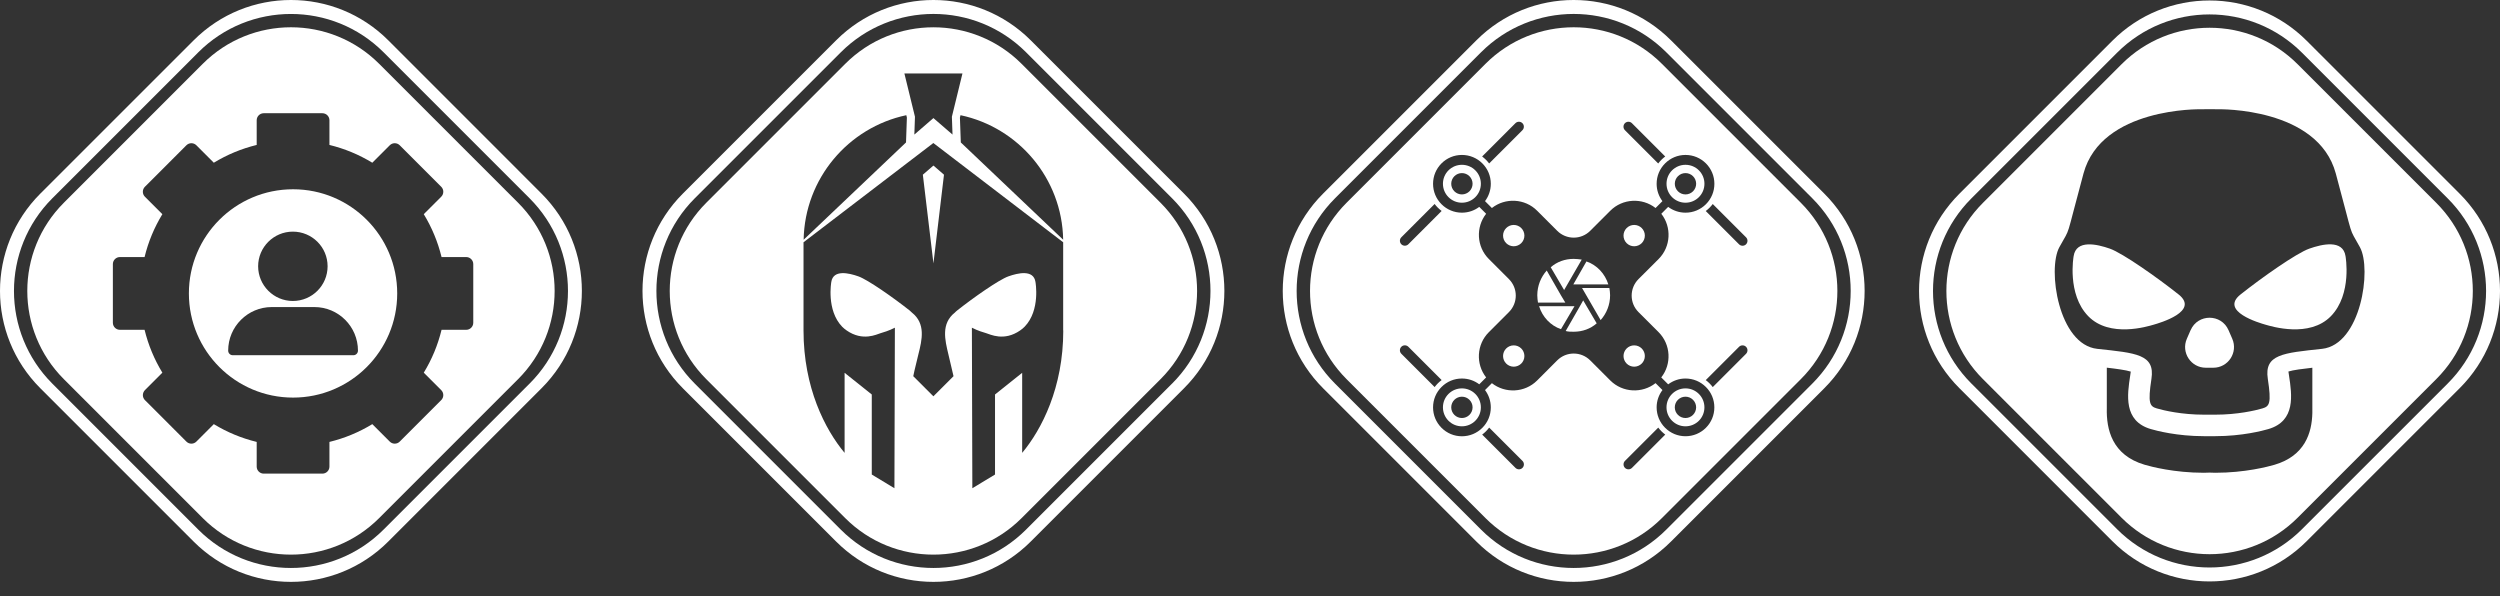
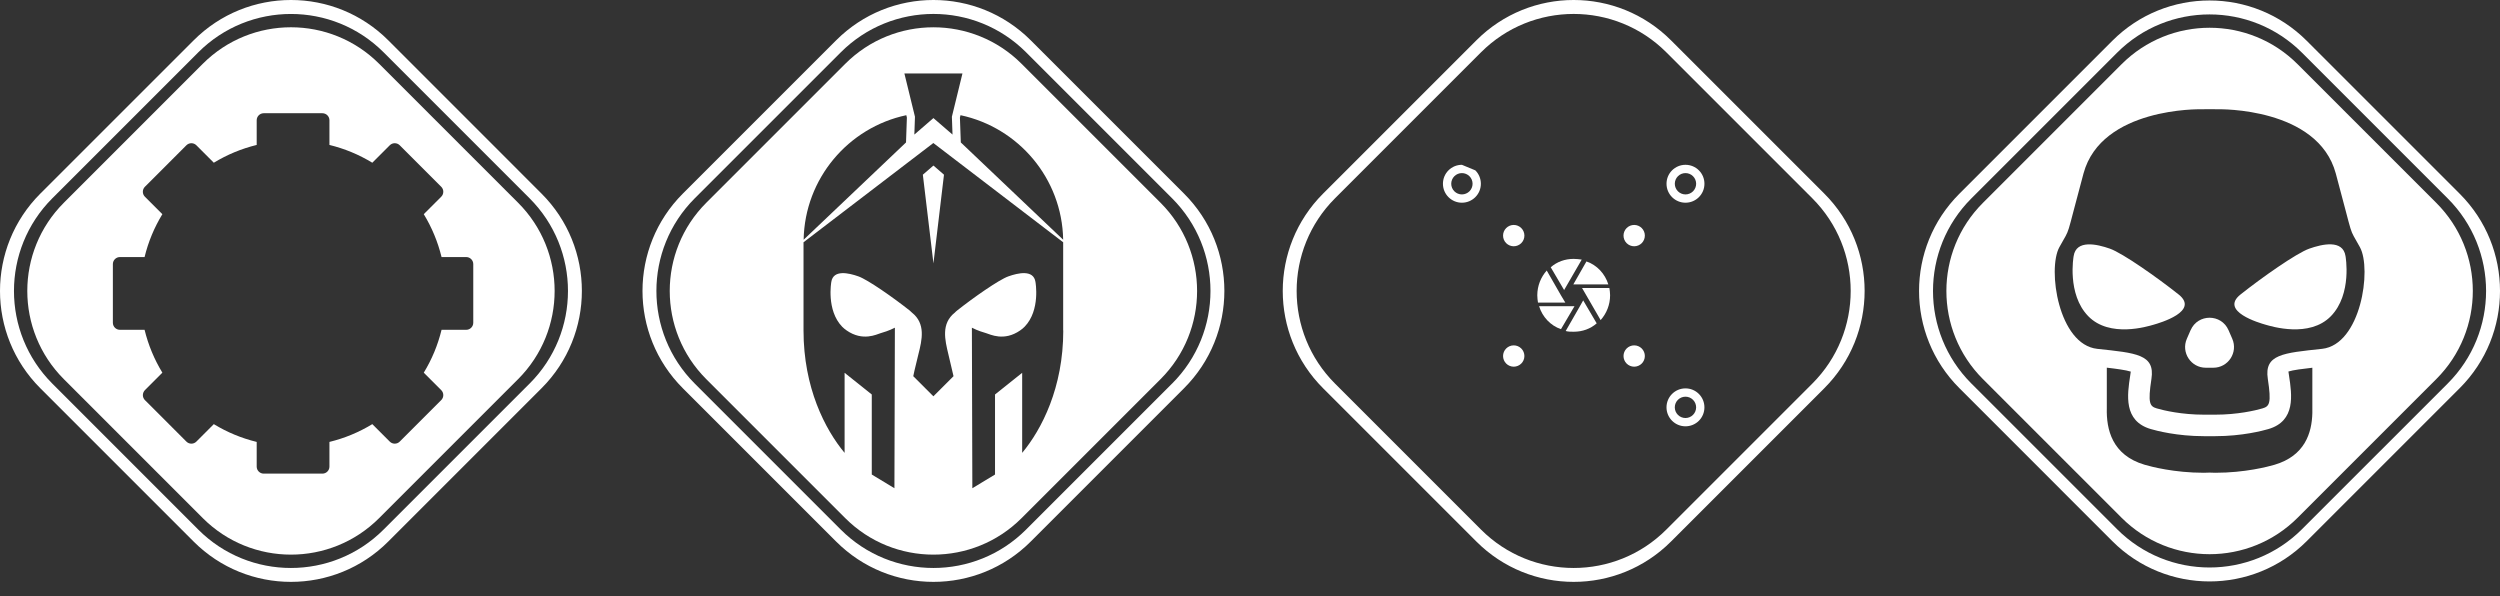
<svg xmlns="http://www.w3.org/2000/svg" width="130" height="31" viewBox="0 0 130 31" fill="none">
  <rect x="0" y="0" width="130" height="31" fill="#333333" stroke="none" />
  <path fill-rule="evenodd" clip-rule="evenodd" d="M127.908 10.078L119.947 2.118C117.157 -0.673 112.635 -0.673 109.844 2.118L101.884 10.078C99.093 12.869 99.093 17.391 101.884 20.181L109.844 28.142C112.635 30.932 117.157 30.932 119.947 28.142L127.908 20.181C130.698 17.391 130.698 12.869 127.908 10.078ZM127.284 19.939L119.705 27.517C117.048 30.174 112.743 30.174 110.087 27.517L102.508 19.939C99.852 17.282 99.852 12.977 102.508 10.321L110.087 2.742C112.743 0.086 117.048 0.086 119.705 2.742L127.284 10.321C129.94 12.977 129.94 17.282 127.284 19.939Z" fill="white" />
  <path fill-rule="evenodd" clip-rule="evenodd" d="M126.69 10.553L119.477 3.34C116.949 0.811 112.85 0.811 110.321 3.34L103.108 10.553C100.58 13.081 100.58 17.18 103.108 19.709L110.321 26.922C112.85 29.45 116.949 29.45 119.477 26.922L126.69 19.709C129.219 17.18 129.219 13.081 126.69 10.553ZM120.242 21.475C120.218 22.512 119.852 23.704 118.275 24.168C117.943 24.265 116.739 24.584 115.196 24.584C115.098 24.584 115.001 24.581 114.899 24.575C114.797 24.581 114.7 24.584 114.602 24.584C113.058 24.584 111.857 24.265 111.524 24.168C109.816 23.665 109.526 22.315 109.554 21.228V19.119C110.037 19.174 110.553 19.243 110.8 19.323C110.8 19.323 110.77 19.527 110.77 19.533C110.618 20.528 110.41 21.891 111.84 22.311C112.135 22.398 113.209 22.681 114.602 22.681H115.194C116.587 22.681 117.662 22.398 117.958 22.311C119.388 21.891 119.18 20.528 119.029 19.533C119.029 19.527 118.998 19.319 118.998 19.319C119.245 19.239 119.757 19.176 120.242 19.122V21.475ZM120.743 18.14C118.728 18.357 117.731 18.422 117.926 19.7C118.121 20.978 118.013 21.13 117.644 21.238C117.276 21.347 116.344 21.563 115.196 21.563H114.605C113.456 21.563 112.525 21.347 112.156 21.238C111.788 21.13 111.68 20.978 111.875 19.7C112.07 18.422 111.073 18.357 109.058 18.14C107.043 17.923 106.458 14.002 107.086 12.854C107.715 11.705 107.355 12.663 108.343 9.018C109.279 5.571 114.431 5.682 114.431 5.682L114.847 5.678H114.901H114.955L115.371 5.682C115.371 5.682 120.524 5.571 121.46 9.018C122.448 12.663 122.088 11.705 122.716 12.854C123.345 14.002 122.76 17.923 120.745 18.14H120.743Z" fill="white" />
  <path fill-rule="evenodd" clip-rule="evenodd" d="M113.911 17.168L113.716 17.616C113.406 18.327 113.926 19.122 114.702 19.122H115.092C115.867 19.122 116.387 18.327 116.078 17.616L115.883 17.168C115.508 16.307 114.288 16.307 113.913 17.168H113.911Z" fill="white" />
  <path fill-rule="evenodd" clip-rule="evenodd" d="M107.829 13.32C107.829 13.32 107.471 15.291 108.587 16.44C109.703 17.588 111.686 16.971 111.989 16.884C112.292 16.797 114.394 16.191 113.289 15.313C112.184 14.435 110.379 13.164 109.714 12.93C109.049 12.696 107.961 12.444 107.829 13.32Z" fill="white" />
  <path fill-rule="evenodd" clip-rule="evenodd" d="M121.967 13.319C121.967 13.319 122.324 15.291 121.209 16.439C120.093 17.588 118.11 16.97 117.807 16.884C117.504 16.797 115.402 16.19 116.507 15.313C117.612 14.435 119.417 13.164 120.082 12.93C120.756 12.691 121.835 12.444 121.967 13.319Z" fill="white" />
  <path fill-rule="evenodd" clip-rule="evenodd" d="M28.161 10.069L20.19 2.096C17.395 -0.699 12.864 -0.699 10.072 2.096L2.096 10.069C-0.699 12.864 -0.699 17.395 2.096 20.188L10.069 28.161C12.864 30.956 17.395 30.956 20.188 28.161L28.161 20.188C30.956 17.393 30.956 12.862 28.161 10.069ZM27.537 19.947L19.945 27.539C17.284 30.2 12.971 30.2 10.31 27.539L2.72 19.947C0.062 17.287 0.062 12.973 2.72 10.312L10.312 2.72C12.973 0.062 17.287 0.062 19.947 2.72L27.539 10.312C30.2 12.973 30.2 17.287 27.539 19.947H27.537Z" fill="white" />
  <path fill-rule="evenodd" clip-rule="evenodd" d="M26.942 10.544L19.716 3.318C17.183 0.785 13.077 0.785 10.544 3.318L3.319 10.544C0.786 13.077 0.786 17.182 3.319 19.715L10.544 26.941C13.077 29.474 17.183 29.474 19.716 26.941L26.942 19.715C29.474 17.182 29.474 13.077 26.942 10.544ZM24.61 16.784C24.61 16.985 24.445 17.15 24.244 17.15H22.961C22.769 17.939 22.459 18.686 22.036 19.379L22.944 20.287C23.087 20.43 23.087 20.662 22.944 20.805L20.786 22.963C20.643 23.106 20.411 23.106 20.268 22.963L19.36 22.055C18.665 22.478 17.917 22.788 17.131 22.98V24.263C17.131 24.465 16.966 24.629 16.765 24.629H13.714C13.513 24.629 13.348 24.465 13.348 24.263V22.98C12.562 22.788 11.812 22.478 11.118 22.055L10.211 22.963C10.068 23.106 9.836 23.106 9.693 22.963L7.535 20.805C7.466 20.736 7.429 20.643 7.429 20.547C7.429 20.452 7.468 20.357 7.535 20.287L8.443 19.379C8.02 18.684 7.71 17.936 7.518 17.15H6.235C6.033 17.15 5.869 16.985 5.869 16.784V13.733C5.869 13.532 6.033 13.367 6.235 13.367H7.518C7.71 12.578 8.02 11.831 8.443 11.137L7.535 10.23C7.392 10.087 7.392 9.855 7.535 9.712L9.693 7.554C9.836 7.411 10.068 7.411 10.211 7.554L11.118 8.462C11.814 8.039 12.562 7.729 13.348 7.537V6.254C13.348 6.052 13.513 5.888 13.714 5.888H16.765C16.966 5.888 17.131 6.052 17.131 6.254V7.537C17.917 7.729 18.667 8.039 19.36 8.462L20.268 7.554C20.411 7.411 20.643 7.411 20.786 7.554L22.944 9.712C23.087 9.855 23.087 10.087 22.944 10.23L22.036 11.137C22.459 11.833 22.769 12.581 22.961 13.367H24.244C24.445 13.367 24.61 13.532 24.61 13.733V16.784Z" fill="white" />
-   <path fill-rule="evenodd" clip-rule="evenodd" d="M15.239 9.842C12.247 9.842 9.822 12.266 9.822 15.258C9.822 18.251 12.247 20.675 15.239 20.675C18.231 20.675 20.655 18.251 20.655 15.258C20.655 12.266 18.231 9.842 15.239 9.842ZM15.228 12.045C16.225 12.045 17.035 12.849 17.035 13.846C17.035 14.842 16.227 15.651 15.228 15.651C14.229 15.651 13.423 14.836 13.423 13.846C13.423 12.856 14.231 12.045 15.228 12.045ZM18.374 18.472H12.104C11.972 18.472 11.865 18.365 11.865 18.233C11.865 16.981 12.884 15.967 14.132 15.967H16.348C17.601 15.967 18.614 16.985 18.614 18.233C18.614 18.365 18.508 18.472 18.376 18.472H18.374Z" fill="white" />
  <path fill-rule="evenodd" clip-rule="evenodd" d="M61.571 10.069L53.598 2.096C50.803 -0.699 46.273 -0.699 43.48 2.096L35.506 10.069C32.711 12.864 32.711 17.395 35.506 20.188L43.48 28.161C46.275 30.956 50.805 30.956 53.598 28.161L61.571 20.188C64.366 17.393 64.366 12.862 61.571 10.069ZM60.947 19.947L53.355 27.539C50.695 30.2 46.381 30.2 43.72 27.539L36.128 19.947C33.468 17.287 33.468 12.973 36.128 10.312L43.722 2.72C46.383 0.06 50.697 0.06 53.357 2.72L60.949 10.312C63.61 12.973 63.61 17.287 60.949 19.947H60.947Z" fill="white" />
  <path fill-rule="evenodd" clip-rule="evenodd" d="M60.349 10.544L53.123 3.319C50.59 0.786 46.484 0.786 43.952 3.319L36.726 10.544C34.193 13.077 34.193 17.183 36.726 19.716L43.952 26.942C46.484 29.474 50.59 29.474 53.123 26.942L60.349 19.716C62.882 17.183 62.882 13.077 60.349 10.544ZM55.285 12.466L49.962 7.407L49.916 6.114L49.947 5.99C52.958 6.629 55.227 9.275 55.285 12.464V12.466ZM47.791 3.819H50.048L49.498 6.07L49.531 6.998L48.538 6.14L47.546 6.998L47.578 6.07L47.028 3.819H47.793H47.791ZM47.128 5.99L47.158 6.114L47.113 7.407L41.789 12.466C41.848 9.277 44.116 6.631 47.128 5.99ZM55.29 17.189C55.29 20.156 54.169 22.329 53.153 23.549V19.386L51.741 20.513V24.675L50.562 25.388L50.538 17.04C50.835 17.196 51.179 17.296 51.277 17.324C51.485 17.382 52.202 17.77 53.051 17.181H53.056V17.176C53.134 17.122 53.21 17.062 53.279 16.99C54.113 16.132 53.844 14.661 53.844 14.661C53.745 14.009 52.941 14.191 52.436 14.371C51.94 14.546 50.592 15.495 49.767 16.149C49.721 16.184 49.687 16.219 49.654 16.253C48.926 16.828 49.136 17.673 49.318 18.433C49.492 19.157 49.583 19.562 49.583 19.562L48.536 20.608L47.49 19.562C47.49 19.562 47.57 19.155 47.754 18.433C47.949 17.664 48.144 16.828 47.418 16.253C47.388 16.219 47.351 16.184 47.306 16.149C46.48 15.495 45.132 14.546 44.636 14.371C44.133 14.193 43.328 14.009 43.228 14.661C43.228 14.661 42.961 16.132 43.793 16.99C43.863 17.062 43.938 17.122 44.017 17.176V17.181C44.017 17.181 44.019 17.181 44.021 17.181C44.87 17.77 45.59 17.382 45.795 17.324C45.893 17.296 46.237 17.196 46.534 17.04L46.51 25.388L45.332 24.675V20.513L43.919 19.386V23.549C42.901 22.329 41.783 20.156 41.783 17.189V12.598L48.534 7.437L55.285 12.598V17.189H55.29Z" fill="white" />
  <path fill-rule="evenodd" clip-rule="evenodd" d="M47.988 9.084L48.539 13.694L49.087 9.084L48.539 8.609L47.988 9.084Z" fill="white" />
  <path fill-rule="evenodd" clip-rule="evenodd" d="M94.864 10.069L86.891 2.096C84.096 -0.699 79.565 -0.699 76.773 2.096L68.799 10.069C66.004 12.864 66.004 17.395 68.799 20.188L76.773 28.161C79.568 30.956 84.098 30.956 86.891 28.161L94.864 20.188C97.659 17.393 97.659 12.862 94.864 10.069ZM94.24 19.947L86.648 27.539C83.988 30.2 79.674 30.2 77.013 27.539L69.421 19.947C66.76 17.287 66.76 12.973 69.421 10.312L77.013 2.72C79.674 0.06 83.988 0.06 86.648 2.72L94.24 10.312C96.901 12.973 96.901 17.287 94.24 19.947Z" fill="white" />
-   <path fill-rule="evenodd" clip-rule="evenodd" d="M76.019 8.57C75.757 8.57 75.508 8.672 75.321 8.858C75.135 9.044 75.033 9.291 75.033 9.556C75.033 10.1 75.475 10.541 76.019 10.541C76.563 10.541 77.005 10.1 77.005 9.556C77.005 9.293 76.903 9.044 76.717 8.858C76.53 8.672 76.283 8.57 76.019 8.57ZM76.411 9.948C76.311 10.047 76.171 10.11 76.019 10.11C75.872 10.11 75.731 10.052 75.627 9.948C75.523 9.844 75.464 9.703 75.464 9.556C75.464 9.408 75.523 9.267 75.627 9.163C75.731 9.059 75.872 9.001 76.019 9.001C76.166 9.001 76.307 9.059 76.411 9.163C76.515 9.267 76.574 9.408 76.574 9.556C76.574 9.709 76.511 9.848 76.411 9.948Z" fill="white" />
+   <path fill-rule="evenodd" clip-rule="evenodd" d="M76.019 8.57C75.757 8.57 75.508 8.672 75.321 8.858C75.135 9.044 75.033 9.291 75.033 9.556C75.033 10.1 75.475 10.541 76.019 10.541C76.563 10.541 77.005 10.1 77.005 9.556C77.005 9.293 76.903 9.044 76.717 8.858ZM76.411 9.948C76.311 10.047 76.171 10.11 76.019 10.11C75.872 10.11 75.731 10.052 75.627 9.948C75.523 9.844 75.464 9.703 75.464 9.556C75.464 9.408 75.523 9.267 75.627 9.163C75.731 9.059 75.872 9.001 76.019 9.001C76.166 9.001 76.307 9.059 76.411 9.163C76.515 9.267 76.574 9.408 76.574 9.556C76.574 9.709 76.511 9.848 76.411 9.948Z" fill="white" />
  <path fill-rule="evenodd" clip-rule="evenodd" d="M87.645 10.541C88.189 10.541 88.631 10.1 88.631 9.556C88.631 9.293 88.529 9.044 88.343 8.858C88.156 8.672 87.909 8.57 87.645 8.57C87.383 8.57 87.134 8.672 86.947 8.858C86.761 9.044 86.659 9.291 86.659 9.556C86.659 10.1 87.101 10.541 87.645 10.541ZM87.253 9.163C87.357 9.059 87.498 9.001 87.645 9.001C87.792 9.001 87.933 9.059 88.037 9.163C88.141 9.267 88.2 9.408 88.2 9.556C88.2 9.703 88.141 9.844 88.037 9.948C87.933 10.052 87.792 10.11 87.645 10.11C87.491 10.11 87.353 10.047 87.253 9.948C87.153 9.848 87.09 9.707 87.09 9.556C87.09 9.406 87.149 9.267 87.253 9.163Z" fill="white" />
-   <path fill-rule="evenodd" clip-rule="evenodd" d="M76.019 20.196C75.757 20.196 75.508 20.298 75.321 20.485C75.135 20.671 75.033 20.918 75.033 21.182C75.033 21.444 75.135 21.693 75.321 21.88C75.508 22.066 75.755 22.168 76.019 22.168C76.563 22.168 77.005 21.726 77.005 21.182C77.005 20.638 76.563 20.196 76.019 20.196ZM76.411 21.574C76.307 21.678 76.166 21.737 76.019 21.737C75.872 21.737 75.731 21.678 75.627 21.574C75.523 21.47 75.464 21.329 75.464 21.182C75.464 21.035 75.523 20.894 75.627 20.79C75.731 20.686 75.872 20.628 76.019 20.628C76.173 20.628 76.311 20.69 76.411 20.79C76.511 20.89 76.574 21.03 76.574 21.182C76.574 21.329 76.515 21.47 76.411 21.574Z" fill="white" />
  <path fill-rule="evenodd" clip-rule="evenodd" d="M87.644 20.196C87.1 20.196 86.658 20.638 86.658 21.182C86.658 21.726 87.1 22.168 87.644 22.168C87.906 22.168 88.155 22.066 88.342 21.88C88.528 21.693 88.63 21.446 88.63 21.182C88.63 20.92 88.528 20.671 88.342 20.485C88.155 20.298 87.908 20.196 87.644 20.196ZM88.036 21.574C87.932 21.678 87.791 21.737 87.644 21.737C87.497 21.737 87.356 21.678 87.252 21.574C87.148 21.47 87.089 21.329 87.089 21.182C87.089 21.028 87.152 20.89 87.252 20.79C87.352 20.69 87.492 20.628 87.644 20.628C87.793 20.628 87.932 20.686 88.036 20.79C88.14 20.894 88.199 21.035 88.199 21.182C88.199 21.329 88.14 21.47 88.036 21.574Z" fill="white" />
-   <path fill-rule="evenodd" clip-rule="evenodd" d="M93.644 10.544L86.418 3.318C83.885 0.785 79.779 0.785 77.246 3.318L70.021 10.544C67.488 13.077 67.488 17.182 70.021 19.715L77.246 26.941C79.779 29.474 83.885 29.474 86.418 26.941L93.644 19.715C96.177 17.182 96.177 13.077 93.644 10.544ZM90.794 12.704C90.695 12.804 90.53 12.804 90.43 12.704L88.699 10.973C88.769 10.921 88.834 10.864 88.894 10.804C88.955 10.743 89.011 10.676 89.063 10.609L90.794 12.34C90.894 12.44 90.894 12.604 90.794 12.704ZM84.496 6.406C84.596 6.306 84.76 6.306 84.86 6.406L86.591 8.137C86.522 8.189 86.457 8.245 86.396 8.306C86.336 8.366 86.279 8.434 86.227 8.501L84.496 6.77C84.396 6.67 84.396 6.505 84.496 6.406ZM78.802 6.406C78.902 6.306 79.067 6.306 79.166 6.406C79.266 6.505 79.266 6.67 79.166 6.77L77.435 8.501C77.383 8.431 77.327 8.366 77.266 8.306C77.205 8.245 77.138 8.189 77.071 8.137L78.802 6.406ZM72.87 12.338L74.601 10.607C74.653 10.676 74.709 10.741 74.77 10.802C74.831 10.862 74.898 10.919 74.965 10.971L73.234 12.702C73.134 12.802 72.969 12.802 72.87 12.702C72.77 12.602 72.77 12.438 72.87 12.338ZM72.87 18.032C72.969 17.932 73.134 17.932 73.234 18.032L74.965 19.763C74.896 19.815 74.831 19.871 74.77 19.932C74.709 19.993 74.653 20.06 74.601 20.127L72.87 18.396C72.77 18.296 72.77 18.131 72.87 18.032ZM79.168 24.33C79.069 24.43 78.904 24.43 78.804 24.33L77.073 22.599C77.142 22.547 77.207 22.491 77.268 22.43C77.329 22.369 77.385 22.302 77.437 22.235L79.168 23.966C79.268 24.066 79.268 24.23 79.168 24.33ZM84.862 24.33C84.763 24.43 84.598 24.43 84.498 24.33C84.399 24.23 84.399 24.066 84.498 23.966L86.229 22.235C86.281 22.304 86.338 22.369 86.398 22.43C86.459 22.491 86.526 22.547 86.593 22.599L84.862 24.33ZM88.708 22.244C88.424 22.528 88.047 22.684 87.646 22.684C87.246 22.684 86.869 22.528 86.585 22.244C86.301 21.96 86.145 21.583 86.145 21.182C86.145 20.844 86.258 20.534 86.448 20.283L86.089 19.923C85.393 20.469 84.377 20.424 83.736 19.785L82.691 18.74C82.217 18.266 81.448 18.266 80.975 18.74L79.931 19.785C79.292 20.424 78.273 20.471 77.578 19.925L77.221 20.283C77.409 20.534 77.522 20.846 77.522 21.184C77.522 21.585 77.366 21.962 77.082 22.246C76.798 22.53 76.421 22.686 76.02 22.686C75.619 22.686 75.242 22.53 74.959 22.246C74.675 21.962 74.519 21.585 74.519 21.184C74.519 20.783 74.675 20.406 74.959 20.123C75.242 19.839 75.619 19.683 76.02 19.683C76.358 19.683 76.67 19.795 76.921 19.984L77.279 19.626C76.733 18.931 76.778 17.913 77.42 17.273L78.464 16.229C78.939 15.755 78.939 14.986 78.464 14.513L77.42 13.469C76.781 12.83 76.733 11.811 77.279 11.116L76.921 10.758C76.67 10.947 76.358 11.059 76.02 11.059C75.619 11.059 75.242 10.903 74.959 10.62C74.675 10.336 74.519 9.959 74.519 9.558C74.519 9.157 74.675 8.78 74.959 8.496C75.242 8.213 75.619 8.057 76.02 8.057C76.421 8.057 76.798 8.213 77.082 8.496C77.366 8.78 77.522 9.157 77.522 9.558C77.522 9.896 77.409 10.208 77.221 10.459L77.578 10.817C78.273 10.271 79.292 10.316 79.931 10.958L80.975 12.002C81.45 12.476 82.219 12.476 82.691 12.002L83.736 10.958C84.375 10.319 85.393 10.271 86.089 10.817L86.446 10.459C86.258 10.208 86.145 9.896 86.145 9.558C86.145 9.157 86.301 8.78 86.585 8.496C86.869 8.213 87.246 8.057 87.646 8.057C88.047 8.057 88.424 8.213 88.708 8.496C88.992 8.78 89.148 9.157 89.148 9.558C89.148 9.959 88.992 10.336 88.708 10.62C88.424 10.903 88.047 11.059 87.646 11.059C87.308 11.059 86.996 10.947 86.745 10.758L86.388 11.116C86.933 11.811 86.888 12.83 86.247 13.469L85.202 14.513C84.728 14.988 84.728 15.757 85.202 16.229L86.247 17.273C86.886 17.913 86.934 18.931 86.385 19.626L86.745 19.986C86.996 19.798 87.306 19.683 87.644 19.683C88.045 19.683 88.422 19.839 88.706 20.123C88.99 20.406 89.146 20.783 89.146 21.184C89.146 21.585 88.99 21.962 88.706 22.246L88.708 22.244ZM90.794 18.398L89.063 20.129C89.011 20.06 88.955 19.995 88.894 19.934C88.834 19.873 88.766 19.817 88.699 19.765L90.43 18.034C90.53 17.934 90.695 17.934 90.794 18.034C90.894 18.134 90.894 18.298 90.794 18.398Z" fill="white" />
  <path fill-rule="evenodd" clip-rule="evenodd" d="M78.714 12.806C78.567 12.806 78.426 12.748 78.322 12.644C78.218 12.54 78.159 12.399 78.159 12.251C78.159 12.104 78.218 11.963 78.322 11.859C78.426 11.755 78.567 11.697 78.714 11.697C78.861 11.697 79.002 11.755 79.106 11.859C79.21 11.963 79.269 12.104 79.269 12.251C79.269 12.405 79.206 12.544 79.106 12.644C79.006 12.743 78.865 12.806 78.714 12.806Z" fill="white" />
  <path fill-rule="evenodd" clip-rule="evenodd" d="M84.978 12.806C84.83 12.806 84.689 12.748 84.585 12.644C84.481 12.54 84.423 12.399 84.423 12.251C84.423 12.104 84.481 11.963 84.585 11.859C84.689 11.755 84.83 11.697 84.978 11.697C85.125 11.697 85.266 11.755 85.37 11.859C85.474 11.963 85.532 12.104 85.532 12.251C85.532 12.405 85.469 12.544 85.37 12.644C85.27 12.743 85.129 12.806 84.978 12.806Z" fill="white" />
  <path fill-rule="evenodd" clip-rule="evenodd" d="M78.714 19.068C78.567 19.068 78.426 19.009 78.322 18.905C78.218 18.801 78.159 18.66 78.159 18.513C78.159 18.366 78.218 18.225 78.322 18.121C78.426 18.017 78.567 17.959 78.714 17.959C78.861 17.959 79.002 18.017 79.106 18.121C79.21 18.225 79.269 18.366 79.269 18.513C79.269 18.667 79.206 18.806 79.106 18.905C79.006 19.005 78.865 19.068 78.714 19.068Z" fill="white" />
  <path fill-rule="evenodd" clip-rule="evenodd" d="M84.978 19.068C84.83 19.068 84.689 19.009 84.585 18.905C84.481 18.801 84.423 18.66 84.423 18.513C84.423 18.366 84.481 18.225 84.585 18.121C84.689 18.017 84.83 17.959 84.978 17.959C85.125 17.959 85.266 18.017 85.37 18.121C85.474 18.225 85.532 18.366 85.532 18.513C85.532 18.667 85.469 18.806 85.37 18.905C85.27 19.005 85.129 19.068 84.978 19.068Z" fill="white" />
  <path fill-rule="evenodd" clip-rule="evenodd" d="M83.633 14.789C83.461 14.238 83.045 13.783 82.495 13.595L81.813 14.789H83.63H83.633ZM81.169 15.356L80.43 14.067C80.127 14.407 79.939 14.862 79.939 15.356C79.939 15.488 79.958 15.62 79.975 15.735H81.397L81.169 15.356ZM82.155 15.924L81.416 17.213C81.55 17.25 81.68 17.25 81.834 17.25C82.289 17.25 82.705 17.098 83.028 16.814L82.326 15.62L82.155 15.924Z" fill="white" />
  <path fill-rule="evenodd" clip-rule="evenodd" d="M81.34 15.072L82.25 13.499C82.115 13.48 81.966 13.462 81.832 13.462C81.376 13.462 80.96 13.614 80.638 13.898L81.34 15.092V15.072ZM83.688 14.977H82.267L82.323 15.072L83.233 16.645C83.537 16.305 83.725 15.85 83.725 15.356C83.725 15.224 83.706 15.092 83.688 14.977ZM80.033 15.924C80.204 16.474 80.62 16.929 81.171 17.117L81.873 15.924H80.035H80.033Z" fill="white" />
</svg>